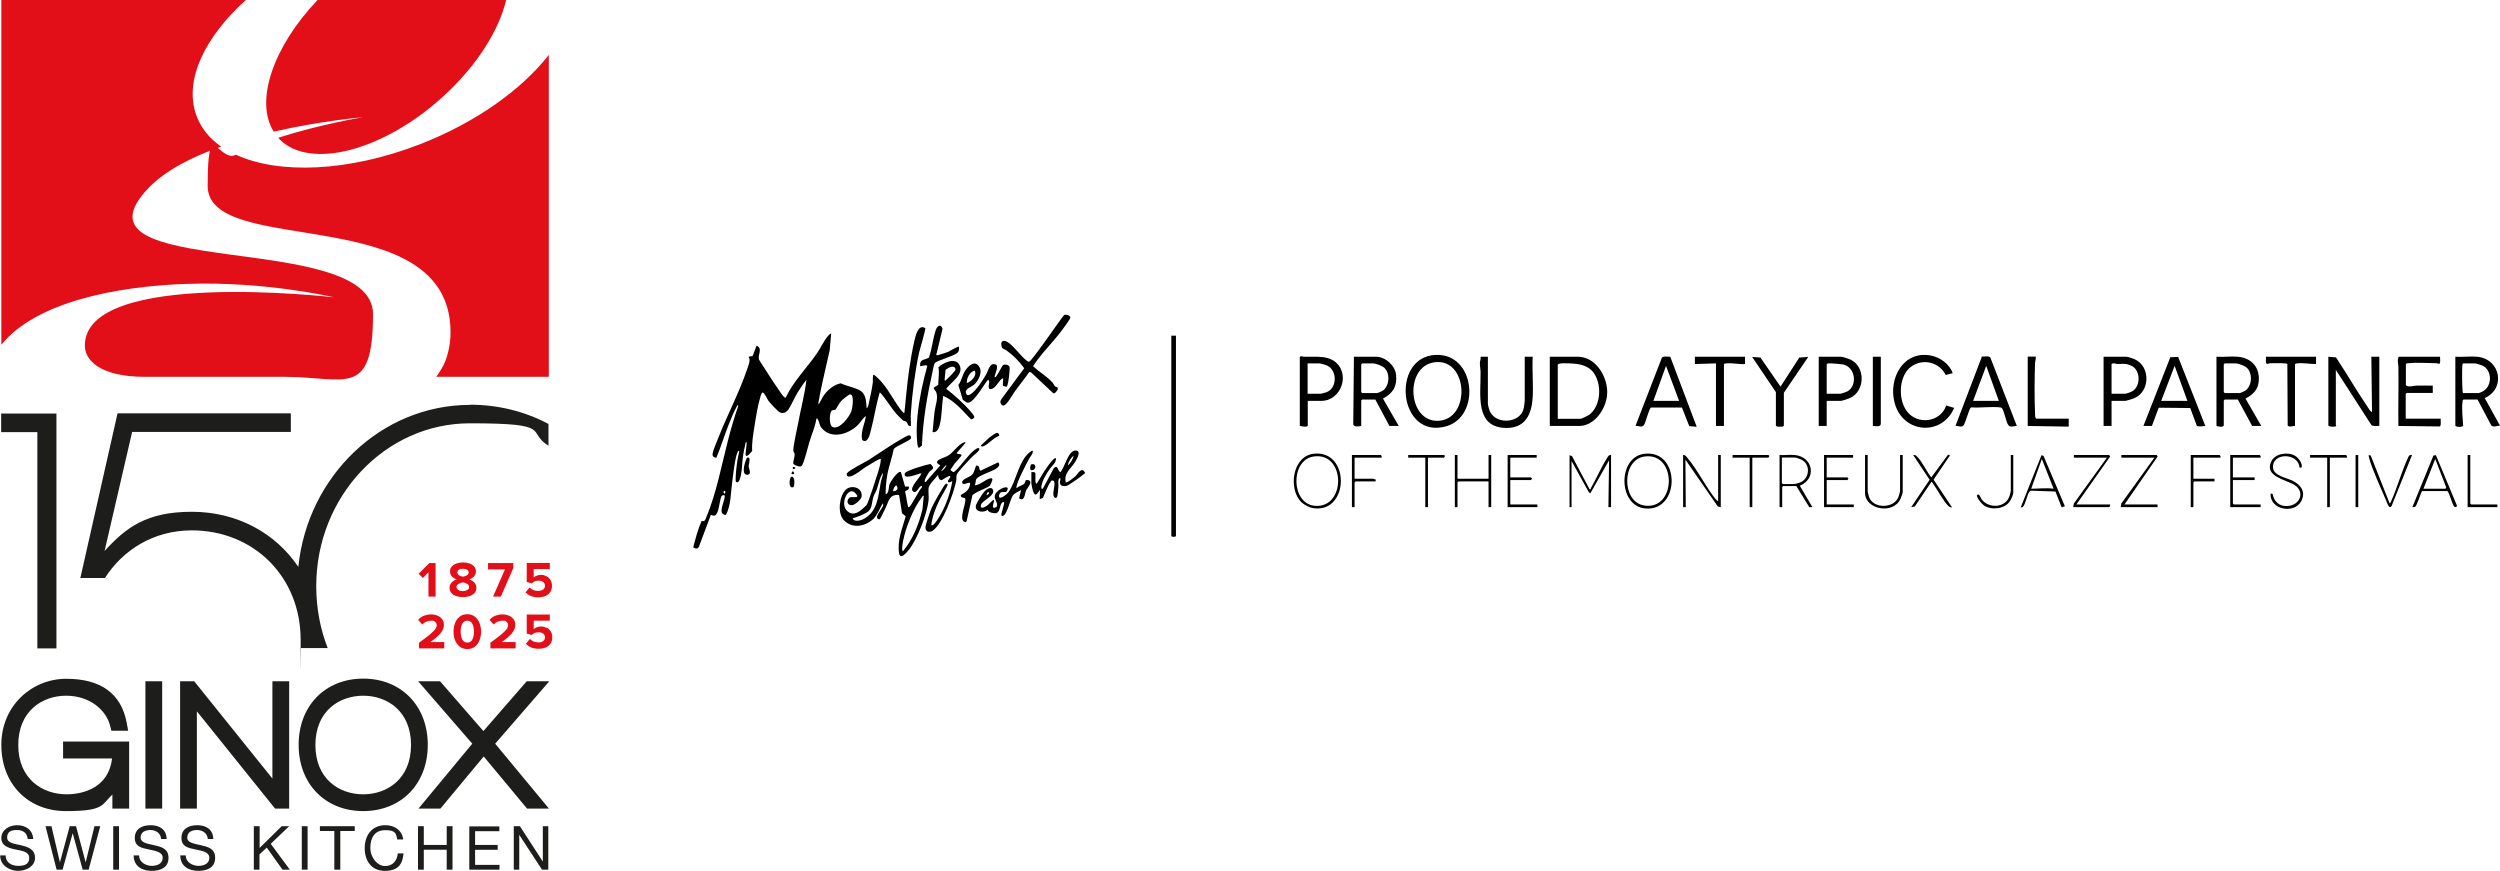
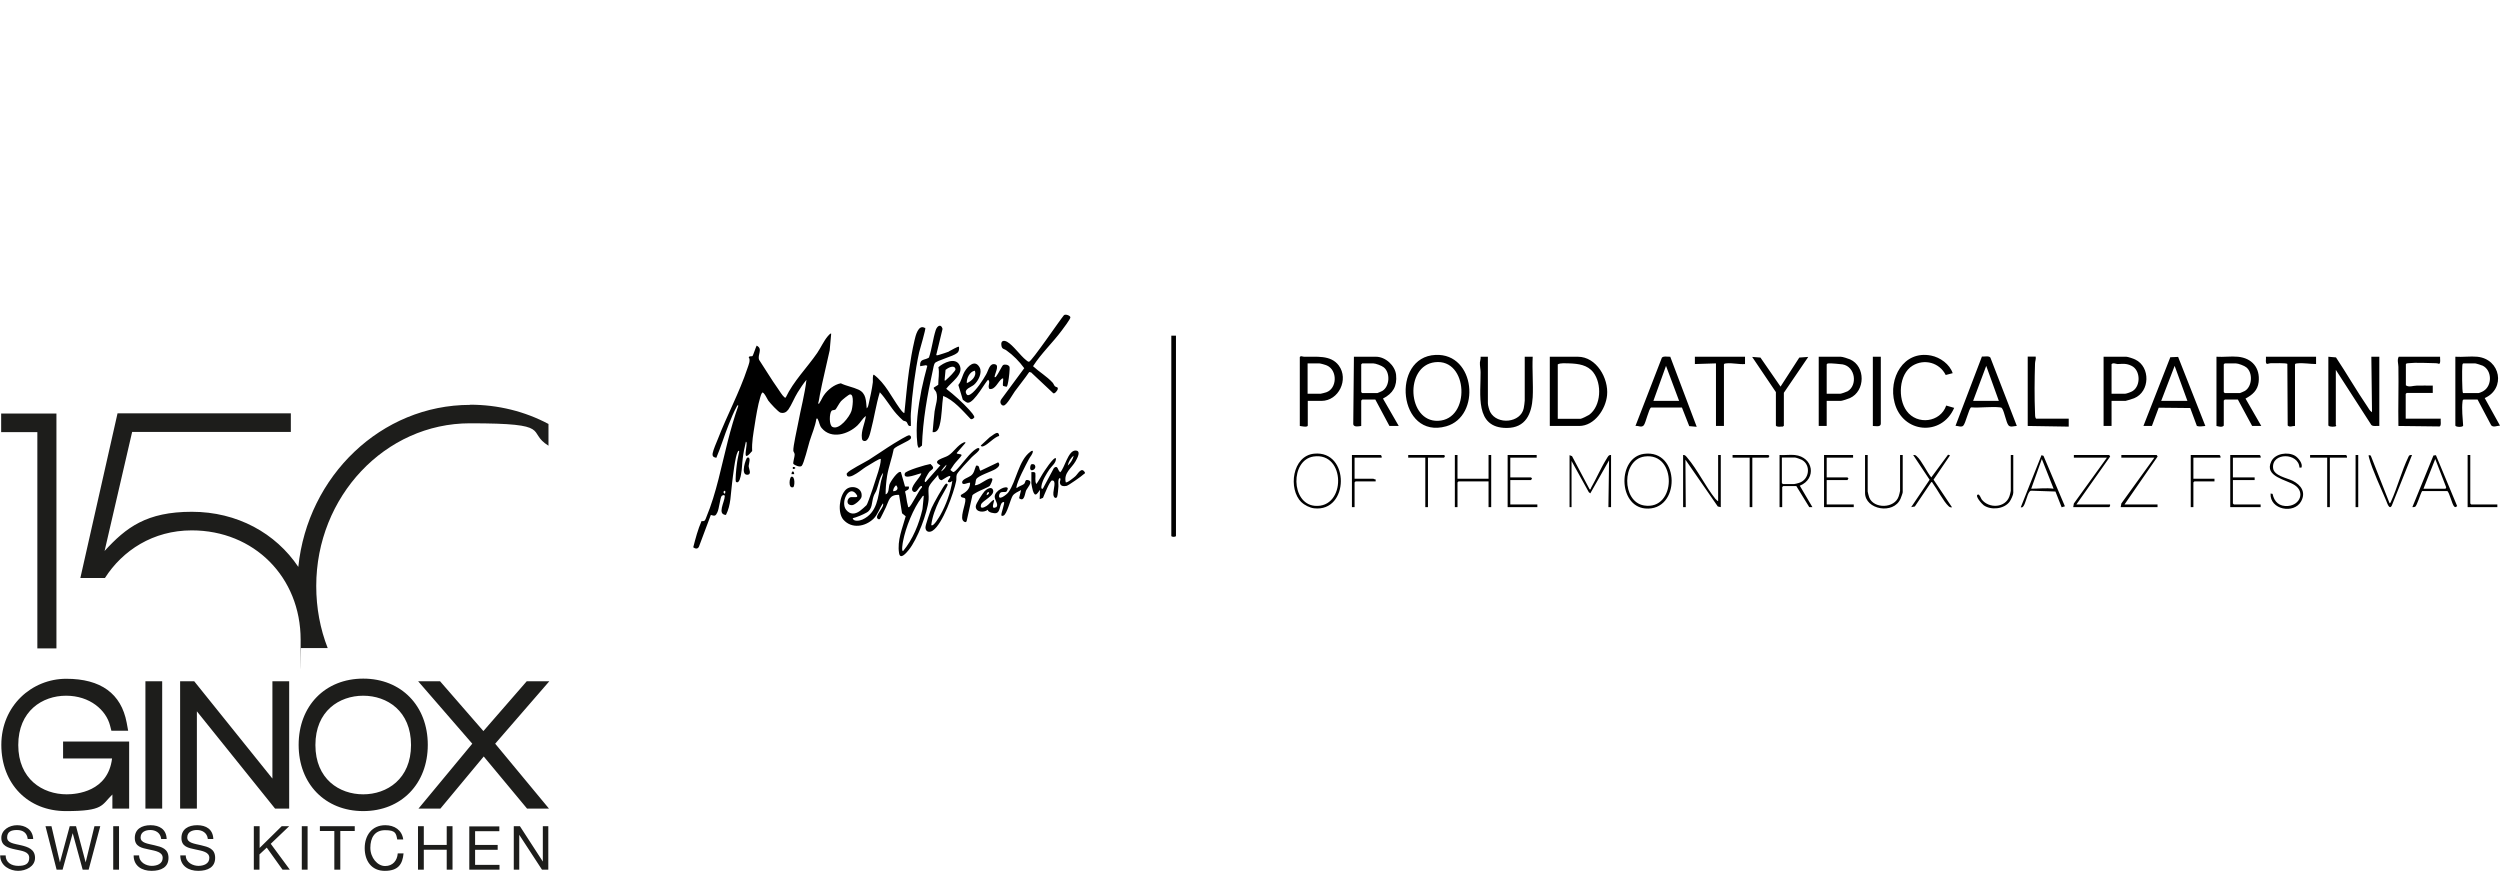
<svg xmlns="http://www.w3.org/2000/svg" id="Calque_1" version="1.1" viewBox="0 0 1506 524.6">
  <defs>
    <style>
      .st0 {
        fill: #1d1d1b;
      }

      .st1 {
        fill: #e20e18;
      }
    </style>
  </defs>
  <g>
    <path class="st0" d="M16.7,505.4c-.4-3.7-2.9-5.4-6.5-5.4s-5.9,1.1-5.9,4.5,4.2,3.7,8.4,4.7c4.2,1,8.4,2.4,8.4,7.6s-5.5,7.8-10.2,7.8-10.8-2.9-10.8-9.3h3.3c0,4.4,3.7,6.3,7.6,6.3s6.6-1,6.6-4.8-4.2-4.2-8.4-5.1c-4.2-.9-8.4-2.1-8.4-6.9s4.7-7.7,9.5-7.7,9.4,2.5,9.7,8.3h-3.3ZM60.4,497.7h-3.5l-5.3,21.8h0l-5.8-21.8h-3.8l-5.9,21.8h0l-5.1-21.8h-3.6l6.7,26.2h3.6l6.1-22h0l6,22h3.6l7-26.2s0,0,0,0ZM68.2,523.9h3.5v-26.2h-3.5v26.2ZM100.4,505.4c-.2-5.8-4.3-8.3-9.7-8.3s-9.5,2.4-9.5,7.7,4.2,6,8.4,6.9c4.2.9,8.4,1.5,8.4,5.1s-3.5,4.8-6.6,4.8-7.6-1.9-7.6-6.3h-3.3c0,6.4,5,9.3,10.8,9.3s10.2-2.2,10.2-7.8-4.2-6.6-8.4-7.6c-4.2-1-8.4-1.4-8.4-4.7s2.9-4.5,5.9-4.5,6.1,1.6,6.5,5.4h3.3ZM128.5,505.4c-.2-5.8-4.3-8.3-9.7-8.3s-9.5,2.4-9.5,7.7,4.2,6,8.4,6.9c4.2.9,8.4,1.5,8.4,5.1s-3.5,4.8-6.6,4.8-7.6-1.9-7.6-6.3h-3.3c0,6.4,5,9.3,10.8,9.3s10.2-2.2,10.2-7.8-4.2-6.6-8.4-7.6c-4.2-1-8.4-1.4-8.4-4.7s2.9-4.5,5.9-4.5,6.1,1.6,6.5,5.4h3.3,0,0ZM152.8,523.9h3.5v-9.2l4.4-4.1,9.5,13.3h4.4l-11.5-15.6,11.1-10.6h-4.5l-13.3,13.1v-13.1h-3.5v26.2h0,0ZM181.8,523.9h3.5v-26.2h-3.5v26.2ZM201.5,523.9h3.5v-23.3h8.7v-2.9h-21v2.9h8.7v23.3h0ZM242.9,505.6c-.8-5.6-5.3-8.5-10.8-8.5-8.1,0-12.4,6.2-12.4,13.8s4,13.7,12.1,13.7,10.7-4,11.3-10.5h-3.5c-.3,4.3-3,7.6-7.6,7.6s-8.9-5-8.9-11,2.6-10.6,8.9-10.6,6.6,1.9,7.3,5.6h3.5s0,0,0,0ZM251.8,523.9h3.5v-12h13.8v12h3.5v-26.2h-3.5v11.3h-13.8v-11.3h-3.5v26.2h0ZM282.7,523.9h18.2v-2.9h-14.7v-9.1h13.6v-2.9h-13.6v-8.3h14.6v-2.9h-18.1v26.2h0s0,0,0,0ZM309.5,523.9h3.3v-21h0l13.7,21h3.8v-26.2h-3.3v21.3h0l-13.8-21.3h-3.7v26.2h0ZM38,456.9h29.5c-2.4,20-21.4,21.6-27.3,21.6-14.6,0-29.2-9.2-29.2-29.7s14.5-29.7,28.8-29.7,24.1,8.6,26.5,18l.8,3.1h10.1l-.9-4.9c-3.3-17.5-15.6-26.4-36.4-26.4S.8,425.2.8,448.7s16,39.9,38.9,39.9,21.3-3.5,28-10v8.5h10.1v-40.4h-39.8v10.2h0ZM87.6,487.1h10.1v-76.7h-10.1v76.7ZM164.1,469l-47.1-58.6h-8.5v76.7h10.1v-58.6l47.1,58.6h8.5v-76.7h-10.1v58.6h0ZM218.8,478.5c14.3,0,28.8-9.2,28.8-29.7s-14.4-29.7-28.8-29.7-28.8,9.2-28.8,29.7,14.4,29.7,28.8,29.7M218.8,408.8c22.9,0,38.9,16.4,38.9,39.9s-16,39.9-38.9,39.9-38.9-16.4-38.9-39.9,16-39.9,38.9-39.9M330.5,410.4h-13.2l-26.1,30-26.1-30h-13.2l32.6,37.6-32.4,39.1h13.2l26.1-31.4,26.1,31.4h13.2l-32.4-39.1,32.6-37.6h0,0ZM.7,260.3h21.8v130.3h11.5v-141.5H.7v11.2h0ZM283.2,243.9c-53.5,0-97.9,42.8-103.5,97.6-13.6-20.3-36.8-33.2-64.1-33.2s-39.6,9.4-52.6,23.6l16.6-71.7h95.6v-11.2h-104.4l-22.4,99.2h14.8c10.6-16.6,29-28.7,52.3-28.7,37.5,0,65.6,28.1,65.6,65.9s-.1,3.4-.2,5h16.5c-4.5-11.5-6.9-24.1-6.9-37.4,0-53.8,41.4-98,92.6-98s33.5,5,47.3,13.5v-13.1c-14.1-7.5-30.2-11.6-47.3-11.6h0Z" />
-     <path class="st1" d="M.8,0h147.3c-24.8,22.4-37.2,48.1-30,69,2.7,7.8,7.9,14.3,15.1,19.3-17.3,6.1-33.3,14.2-43.5,24.7-54.6,56.6,135,24.9,135,76.2s-16.7,37.8-53.1,37.8h-84.3c-27.3,0-36.2-10.2-36.2-18.8,0-46.6,150.1-29.1,150.1-29.1,0,0-40.8-9.7-88.5-8.1-43.3,1.4-91.4,11.2-111.9,36.7V0h0,0ZM191.3,0h113.6c-4.3,18.2-17.5,39.4-37.7,57.9-35.7,32.7-79.9,44.5-98.5,26.3-.4-.4-.8-.8-1.1-1.2,24.7-8,51.1-12.4,51.1-12.4,0,0-25,2.1-53.8,8.7C153.4,61.1,164.3,28.4,191.3,0M330.6,33.2v193.8h-67.8c2-2.9,4.1-6,5.4-9.3,2-5.3,3.2-11.1,3.2-17.6,0-79.8-146.3-44.3-146.3-88.1s6.9-13.4,17-18.8c25.9,11.9,67.8,10.4,110.9-6.3,33.7-13.1,61.2-32.9,77.6-53.8M324.4,356s0,0-.1,0c-1,0-2-.2-2.9-.5-.9-.4-1.7-.9-2.4-1.6l-2.4,2.9c1.8,2,4.4,3,7.6,3,0,0,.1,0,.2,0,1.6,0,3-.3,4.3-.8,1.2-.6,2.2-1.4,2.8-2.4.7-1,1-2.3,1-3.7s-.3-2.5-.9-3.5c-.6-1-1.4-1.7-2.4-2.3-1-.5-2.1-.8-3.2-.8s-1.2.1-1.8.2c-.2,0-.5.1-.7.2-.8.3-1.5.7-2,1.2v-5.1h9.7v-3.7h-13.9v11.5l3,.8c1.1-1.1,2.4-1.6,4-1.6,0,0,.2,0,.3,0,1.1,0,2,.3,2.7.8.6.6,1,1.3,1,2.2s-.3,1.6-1,2.2c-.7.6-1.6.9-2.7.9h0,0ZM329.2,378.2c-1-.5-2.1-.8-3.2-.8s-1.2.1-1.8.2c-.2,0-.5.1-.7.2-.8.3-1.5.7-2,1.2v-5.1h9.7v-3.7h-13.9v11.5l3,.8c1.1-1.1,2.4-1.6,4-1.6,0,0,.2,0,.3,0,1.1,0,2,.3,2.7.8.6.6,1,1.3,1,2.2s-.3,1.6-1,2.2c-.7.6-1.6.9-2.7.9s0,0-.1,0c-1,0-2-.2-2.9-.5-.9-.4-1.7-.9-2.4-1.6l-2.4,2.9c1.8,2,4.4,3,7.6,3,0,0,.1,0,.2,0,1.6,0,3-.3,4.3-.8,1.2-.6,2.2-1.4,2.8-2.4.7-1,1-2.3,1-3.7s-.3-2.5-.9-3.5c-.6-1-1.4-1.7-2.4-2.3h0s0,0,0,0ZM258.1,344.7v14.7h4.3v-20.2h-3.8l-6.4,6.4,2.5,2.6,3.3-3.4h0ZM278.9,359.7c1.5,0,2.8-.2,4-.6s2.2-1.1,3-1.9c.7-.8,1.1-1.9,1.1-3.1s-.4-2.2-1.2-3.1c-.8-.9-1.9-1.6-3.1-2,1.2-.4,2.2-1,2.9-1.8.7-.8,1.1-1.8,1.1-3s-.4-2.2-1.1-3c-.7-.8-1.7-1.4-2.9-1.8-1.2-.4-2.4-.6-3.8-.6s-2.6.2-3.8.6c-1.2.4-2.1,1-2.9,1.8-.8.8-1.1,1.8-1.1,3s.4,2.2,1.1,3c.7.8,1.7,1.4,2.9,1.8-1.3.4-2.3,1.1-3.1,2-.8.9-1.2,2-1.2,3.1s.4,2.2,1.1,3.1c.7.8,1.7,1.5,3,1.9,1.2.4,2.6.6,4,.6h0,0ZM276.4,343.2c.6-.4,1.5-.6,2.5-.6s1.8.2,2.5.6c.6.4.9,1,.9,1.7s-.4,1.3-1.1,1.7c-.7.4-1.5.7-2.3.8-.8-.1-1.6-.4-2.3-.8-.7-.4-1.1-1-1.1-1.7s.3-1.3,1-1.7h0ZM276.4,351.7c.8-.5,1.7-.8,2.5-.9.8.1,1.7.4,2.5.9.8.5,1.2,1.1,1.2,1.9s-.4,1.3-1.1,1.8c-.7.4-1.6.7-2.7.7s-2-.2-2.7-.7c-.7-.4-1.1-1-1.1-1.8s.4-1.4,1.2-1.9h0ZM297,359.4h4.7l7.5-17.2v-3h-15.2v3.8h10.2l-7.2,16.4h0ZM265.4,381.4c1.3-1.6,2-3.2,2-4.9s-.3-2.5-1-3.4c-.7-1-1.6-1.7-2.8-2.2-1.2-.5-2.5-.8-3.9-.8s-2.9.3-4.3.8c-1.4.6-2.6,1.4-3.5,2.5l2.5,2.8c1.5-1.6,3.3-2.3,5.4-2.3s1.7.2,2.3.7c.6.5,1,1.1,1,1.9s-.3,1.7-.9,2.5c-.6.8-1.7,1.9-3.1,3.1-1.4,1.2-3.7,2.9-6.7,5.1v3.4h15.2v-3.8h-8.4c2.9-2,4.9-3.8,6.3-5.4h0s0,0,0,0ZM286.1,371.5c-1.3-1-2.8-1.5-4.6-1.5s-3.4.5-4.6,1.5c-1.3,1-2.2,2.3-2.8,3.9-.6,1.6-.9,3.3-.9,5.1s.3,3.5.9,5.1c.6,1.6,1.6,2.9,2.8,3.9,1.3,1,2.8,1.5,4.6,1.5s3.4-.5,4.6-1.5c1.3-1,2.2-2.3,2.8-3.9.6-1.6.9-3.3.9-5.1s-.3-3.5-.9-5.1c-.6-1.6-1.6-2.9-2.8-3.9ZM284.5,385.3c-.6,1.2-1.6,1.8-3,1.8s-2.4-.6-3-1.8c-.6-1.2-1-2.8-1-4.8s.3-3.6,1-4.8c.6-1.2,1.7-1.8,3-1.8s2.4.6,3,1.8c.6,1.2,1,2.8,1,4.8s-.3,3.6-1,4.8ZM308.4,381.4c1.3-1.6,2-3.2,2-4.9s-.3-2.5-1-3.4c-.7-1-1.6-1.7-2.8-2.2-1.2-.5-2.5-.8-3.9-.8s-2.9.3-4.3.8c-1.4.6-2.6,1.4-3.5,2.5l2.5,2.8c1.5-1.6,3.3-2.3,5.4-2.3s1.7.2,2.3.7c.6.5,1,1.1,1,1.9s-.3,1.7-.9,2.5c-.6.8-1.7,1.9-3.1,3.1-1.4,1.2-3.7,2.9-6.7,5.1v3.4h15.2v-3.8h-8.4c2.9-2,4.9-3.8,6.3-5.4h0Z" />
  </g>
  <path d="M557.4,197.5c.4.7-3.2,12.7-3.7,14.7-2.4,10.8-4.3,25.6-5,36.7-.2,2.6.1,5.2,0,7.7-1.9.4-1.8-1.6-2.6-2.4-.6-.6-1.5-.5-2.1-.9-.8-.6-3.1-3-3.9-3.9-3.6-4-6.4-9.2-10.1-13.1-2.3,7.5-3.4,15.5-5.4,23-.5,1.9-1.5,7.1-4.3,6.3-.9-.3-1-.9-1.1-1.7-.6-4.3,1.9-9.1,2.4-13.3-2.1,1.5-3.2,3.9-5,5.6-5.6,5.4-15.8,8.6-21.6,1.7-1.4-1.6-1.4-3.6-2.3-5.2-.3-.4,0-.7-.9-.5-.7,4.7-2.7,9.1-4.1,13.6-.8,2.6-3.5,13.7-4.8,14.9-1.1.9-4.2-.4-5-1.3-.3-.9.8-4.2.8-5.5,0-1.2-.8-1.7-.8-2.4-.2-2.5,2.3-13.3,2.9-16.6,1.6-8.7,4-17.4,5-26.1-1.9,2.3-3.7,5-5.3,7.6-1.9,3-3.8,7.8-5.6,10.3-1.2,1.6-2.6,2.4-4.7,1.9-1.3-.3-6.4-5.9-7.4-7.3-.4-.6-2.7-5.4-3.6-4.8-.7.8-.9,1.8-1.2,2.7-1.5,4.9-2.6,11.7-3.4,16.9-.8,5.2-1.8,10.3-1.5,15.6-5.6,6.7-3.7.5-3.4-3.4,0-.5.3-2.2-.4-2.2-.8,3.3-1.5,6.8-1.9,10.2-.4,3-.4,6.3-1,9.4-.2,1.1-1,6-3,4.6-.7-.5.2-8.5.4-10,.3-2.8.9-5.6,1.5-8.4-.6-.8-.6-.1-.9.3-1.6,2.8-2.9,14.9-3.4,18.8-.9,6.6-.6,13.1-3.7,19.2-5.5-.3-.8-7.7-.7-11.3,0-1.1-1.6-.5-1.9-.1-.9,1.1-1.5,7.7-2.6,9.9-1,2.1-1.5,2.3-3.9,1.5l-7.2,19.2c-.8,1.5-2.2,1.2-3.4.3,1.4-5.4,2.8-10.8,5-15.8,2.2.3,2.2-.7,2.9-2.4,6.1-14.6,9.1-31,13-46.1,1.8-7,3.8-14,6.2-20.8,0-1.3-.7,0-.9.3-1.7,3-3.6,7.7-4.9,11-2.6,6.5-4.6,13.3-7.4,19.9-1.8-.4-2.5-.9-2.2-2.8.4-2.1,2.3-6.5,3.2-8.7,5.4-14,13-28.1,17.7-42.3.7-2.1,2.1-5.1.8-6.8.5-.9,1.8-.4,2.3-.7.3-.2,2-5.4,2.5-6.3,4,2,.3,5.5,1.5,8.6,3.8,5.7,7.3,11.7,11.3,17.3.9,1.3,2.7,4.2,3.7,5,.3.3.4.5,1,.4,4.7-9.9,12.8-17.9,19-26.9,2.1-3.1,4-7.3,6.3-10,.3-.3,1.7-2.1,2.1-1.6l-.9,10c-1.9,8.8-4.2,17.9-5.9,26.7-.4,1.8-.5,3.7-1.1,5.4,1,.2.7-.3,1-.7,1-1.4,1.5-2.9,2.5-4.3,2.2-3.2,6.2-6.5,10.2-7.2,3.2,1.6,7.4,2.3,10.6,3.8,4.8,2.2,4.5,6.7,5,11.3.8-.7,1-1.8,1.2-2.8.9-4,2-8.9,2.5-13,.1-.9-.3-4.5.6-4.5,6.9,5.2,10.6,13.4,15.5,20.2.3.4,2.4,3.4,2.9,2.8.9-8.5,1.6-17.1,2.8-25.6.8-5.6,2-12.7,3.3-18.1.6-2.7,2.3-9.7,6.1-7.5h0ZM512,237.6c-.7,0-4.8,3.4-5.4,4.1-1,1.1-2.9,4.7-3.3,5-.8.5-1.9.2-2.4.8-1.3,1.5-1.6,8.7.6,9.7,4.1,2,10.3-6.2,11.4-9.6.6-1.7,1.9-10.2-.8-10ZM436.7,297.5c.5-1.2.3-2.6-.8-1.4v.8s.8.6.8.6ZM533.2,297.9c2.5-.5,2-4.2,2.6-6,.5-1.6,5.2-8.7,6.9-7.5l2.5,8.7h2.3c.4,2.2-1.2,1.9-2.3,3,.8,2.7.9,5.8,1.7,8.5.1.4,0,1.2.7.9,1.4-.6,5.9-10.2,7.7-11.8.2-.5.2-1.2-.5-.9-1.5.6-2.7,4.9-4.8,3.2-2.6-2.2,4.5-8.3,5-10.8-.6-.5-11.5,4.7-9.9-.1.5-1.6,13.1-5.3,15.4-5.6,3.3,3,.8,3-.7,4.8-.4.5-4.1,6.1-2.2,6.1l8.9-10.1c-5.8-2.8,2.4-4.4,4.6-5.8,3.4-2,5.7-6.4,9.5-8,.5-.2,1.1-.2,1,.3l-5.2,6c-.5,1.1,3.3.3,2.8,1.6-.4.9-3.6,4.1-4.5,5.4-.8,1.1-1.5,2.2-2.2,3.3,1.6,1.2,1.6,1.9,3.2.4,3.5-3.4,7-8.7,10.7-11.9.5-.4,3.2-2.7,3.6-1.2.3,1.2-3.6,3.9-4.6,5-1.7,1.8-8.4,8.8-9,10.4-.5,1.4-.1,2.6-.4,4-1.4,7-8.2,26.1-14.2,29.9-2,1.3-4.3.7-4.3-2,0-1.5,2.9-9.9,3.7-11.7.8-2,7.4-13.9,8.5-14.5.4-.5,1.1.1,1.2.4.2.6-4.4,8.1-5.1,9.6-2.2,4.6-4.2,9.7-4.8,14.8,1.3,1.3,4.9-5.1,5.4-5.9,3.5-6.2,6.2-13.6,7.3-20.7-.5.2-.8.7-1.4.8-2.8.3-.3-2.1,0-2.8,1.2-2.9-4.7,1.6-5.2,1.6-1.6-.4-1.8-1.8-2-3.2-1.4,1.8-5.4,5.7-5.7,7.8-.3,2.1.2,4.9,0,7.1-.7,8.1-6.8,23.9-11.9,30.2-1.3,1.6-5.2,6.4-5.9,2-1.2-7.7,2-14.9,4-22.2l-2.2-1.8-1.8-11.1c-6-.2-6,3.4-7.9,7.4-.5,1-3.3,6.9-3.6,7.1-.4.3-.8.3-1.2,0-2.6-1.6,4.2-7.1,3-9.4-2.1,2.9-3.1,6.8-5.7,9.3-5,4.8-13.1,6.2-18.1.6-3.7-4.2-2.5-14.3,1.4-18.1,3.3-3.2,10.4-1.4,9.5,4.3-.3,1.7-4.2,5-5.7,5-4.1.1-3-4.4-.8-4.8,1.7-.3,5.7,1,3-2.2-4.3-5.1-9.3,5.4-5.8,9.8,2.4,3,5.4,2.8,8.3.7.7-.5,3.5-2.9,4-3.5,1-1.2,6.3-17.6,7.1-20.3.7-2.4,1.5-5,1.5-7.5-.6-.6-6.2,3.2-7.2,3.7-2.8,1.6-3.5,2.3-5.9,4-1.5,1-5.8,4.1-7.2,2.4l-.3-1.1c0-.2.2-.3.3-.5.9-1.6,10.7-6.5,13.1-8,5.1-3.2,10-6.7,15.2-9.9,1.4-.8,8.3-5.2,9.2-4.9.8.2,1.3,1.1.9,1.9-.7,1.6-8.8,4.4-10.3,6.4-1,5.3-3.1,10.7-4,16.2-.6,3.7-.9,7.5-.9,11.2h0ZM567,284c1.3-.9,2.8-2.4,3.2-4-.2-.2-3.2,3.2-3.2,4ZM513.7,312.2c.4,2.2,4.3,1.5,5.8.8,9-4.1,9.5-13.6,11-22,.3-2,1.3-4.2,1.5-6.2-2.1,2.7-2.7,6.9-3.9,10.2-.4,1.3-1.5,2.7-1.9,4.1-1.2,3.5-.5,7.7-4.2,9.7-2.3,1.3-5.9,2.8-8.4,3.4ZM538,295.9c2.4,0,3.6-1.6,1.8-3.6-1,.9-1.8,2.2-1.8,3.6ZM556.6,298.7c-.8-.2-.9.4-1.3.9-5.1,6.5-9.8,18.4-11.3,26.4-.2.9-1.1,6.1,0,6,5.9-7.1,9.6-16.3,11.7-25.3l.8-8.1h0ZM1402.7,256.4c.6.9,4.2.8,4.6.2.2-.3-.2-.5-.2-.6v-33.2l21.4,33.2c1.2,1.1,3.2.4,4.8.6v-41.7h-4.8s.4,33.4.4,33.4c-1.3-.7-2-2.2-2.8-3.4-6.6-9.7-12.4-19.8-18.9-29.6l-4.6-.4v41.5h0ZM933.6,256.6v-41.7h16.9c11.2,0,18.6,13,17.6,23.2-.8,8.4-7.6,18.5-16.8,18.5h-17.7ZM938.4,252.3h13.7c.6,0,4.5-1.9,5.2-2.4,7.3-5.4,7.8-18.7,2.5-25.6-3.5-4.5-9-5.2-14.4-5.4-2.1,0-5.3-.4-7,.6v32.8h0ZM864.8,213.8c24.1-1.1,27.5,37,6.4,43-28.9,8.2-33.6-41.8-6.4-43ZM864.4,218.2c-18.5,2.2-16.6,36,1.9,35.3,19.8-.7,18.3-37.7-1.9-35.3ZM1492.3,214.9c14.1,1.4,17.3,19.2,4.5,24.9l9.2,16.6c-1.7,0-4,1.3-5.3-.2l-8.2-15.5h-8.5c-.6.3-.5.8-.6,1.4-.5,4.2.1,10,.4,14.3-.2,1-4.2,1-4.7,0v-41.5c4.3.3,9.1-.4,13.3,0h0ZM1483.7,236.8h9.3c.4,0,2.6-.9,3.1-1.3,5.3-3.3,5.1-12.4-.5-15.2-.6-.3-4.1-1.4-4.6-1.4h-7.1c-.6.3-.5.8-.6,1.4-.2,1.8-.2,15.9.4,16.5h0ZM842.6,256.6h-5.6l-8.5-15.9h-7.9l-.6.6v15.3c-1.4.2-4.4.9-4.8-1l.4-40.7h13.3c5.7,0,11.5,5.3,12.1,10.9.7,6.9-1.9,11.2-7.9,14.3l9.5,16.5h0ZM820.6,218.9l-.6.6v16.7l.6.6h9.1c.2,0,2.6-1.1,3-1.3,4.5-2.7,4.9-11,.9-14.2-1.2-1-4.9-2.4-6.4-2.4h-6.8ZM1348.1,214.9c8.5.8,13.5,6.7,12.5,15.3-.6,5-3.8,7.7-7.9,9.9l9.5,16.5h-5.5c0,0-8.6-15.9-8.6-15.9h-7.9l-.6.6v15.1c-1.1,1.2-3,.5-4.4.2v-41.7c4.2.3,8.8-.4,12.9,0h0ZM1340.2,218.9l-.6.6v16.7l.6.6h9.1c.2,0,2.6-1.1,3-1.3,4.5-2.7,4.9-11,.9-14.2-1.2-1-4.9-2.4-6.4-2.4h-6.8ZM1006.2,215l15.9,42.1-4.5-.4-4.4-11.2h-18.6c-1.3.5-3.2,9.3-4.4,10.7-1.4,1.6-3.2.1-5,.4l15.9-41.1c.9-1.2,3.7-.5,5.1-.6h0ZM1011.5,241.5l-7.9-21.1-7.6,21.1h15.5ZM1214.8,256.6c-1.5,0-3.8,1-4.9-.4-1.4-1.7-2.4-8-3.8-10.1-.4-.6-.6-.6-1.3-.7-5.3-.6-11.9.4-17.4,0-1.3.5-3.3,9.7-4.8,11.1-1.1,1-3.3,0-4.6,0l15.9-41.7c1.4.1,4.2-.6,5.1.6,0,0,15.9,41.1,15.9,41.1ZM1204.1,241.5l-7.6-21.1-7.9,21.1h15.5ZM1312.1,215l16.4,41.6c-1.8.1-3.3.6-5.1,0l-4-10.8-19-.2-4.1,11h-5.1c0,0,16.2-41.4,16.2-41.4l4.7-.2h0ZM1301.8,241.5h15.9l-7.7-21.1-8.1,21.1ZM891.9,214.9c.2,1.2-.3,2.3-.4,3.4-.1,2.2.4,4,.4,5.9.2,13.1-3.8,33.6,15.7,33.6,11.5,0,15.1-8.5,15.7-18.5.4-8-.4-16.4,0-24.4h-4.8v26.4c0,.7-.4,3.7-.6,4.6-1.8,8.9-16,10.2-20.2,2.3-.6-1.2-1.4-4-1.4-5.3v-28h-4.4s0,0,0,0ZM1163.3,214.2c-16.7-3.3-25.9,13.8-22,28.4,4.8,18.5,28.4,20.5,35.9,3.1l-4.8-1.4c-3.5,10.2-17.5,11.9-23.8,3.3-5.5-7.4-4.8-22.2,3.5-27.3,7.2-4.4,16.3-1.8,20,5.6l4.2-1.1c-1.8-5.4-7.5-9.5-13-10.6h0ZM1445,214.9c-1.1,1.9-.2,4.3-.2,6.1.2,11.8-.2,23.7,0,35.6l24.8.3c1.2-.4.5-3.6.7-4.7h-21.1v-14.9l.6-.6h15.7v-4.4c-3.2,0-6.5-.1-9.7,0-2,0-4.8,1.2-6.5-.2v-12.7c.3-.6.8-.5,1.4-.6,4.5-.5,11.9-.1,16.7,0,.7,0,1.3.2,1.9.4,1.1-.3.5-3.4.6-4.3h-24.8ZM1100.4,241.5v15.1h-4.8v-41.7h13.3c1.1,0,4.4,1.1,5.6,1.6,9.4,4.2,9.2,19.1-.1,23.3-.8.4-4.8,1.7-5.5,1.7h-8.5ZM1100.4,219.5v17.7h8.1c.7,0,3.7-1.1,4.5-1.5,6.1-3.6,4.7-14.8-3-16.2-1.3-.2-7-.7-8.2-.6-.6,0-1,0-1.4.6h0ZM1272,241.5v15.1h-4.8v-41.7h13.7c.9,0,4.5,1.2,5.4,1.7,9.2,4.4,8.9,19.4-.7,23.3-.7.3-4.8,1.6-5.2,1.6h-8.5ZM1272,219.5v17.7h8.1c.8,0,3.9-1.1,4.7-1.7,4.9-3.2,4.6-12.5-.7-15.1-3.2-1.6-5.2-1.2-8.4-1.1-1.1,0-2.8-1.1-3.8.2h0ZM787.8,241.5v14.9c-.3,1.2-3.9.3-4.8.2v-41.5c.6-1,1.6-.2,2.6-.2,7.2.2,16-1.3,20.9,5.3,6.1,8.3,0,21.3-10.5,21.3h-8.1,0ZM787.8,237.2h7.7c.4,0,2.9-.7,3.5-.9,6.5-2.3,6.8-13.2.4-16.1-.8-.4-4-1.3-4.7-1.3h-7v18.3h0ZM621.2,224.4l13.3,12.5c.9.5,2.6-1.8,2.7-2.5.2-1.5-.9-1-1.7-1.7-.5-.5-.8-1.5-1.4-2.2-3.6-3.9-7.9-6.3-11.8-9.9,5-7.8,11.8-14.1,17.3-21.5.9-1.1,5.3-7.1,5.2-7.9,0-1.1-3-2.2-3.9-1.3-2.6,3.1-19.3,27.7-21,28-.6.1-1.3-.6-1.7-.9-3.6-2.8-7.8-9-11.5-11.1-2-1.1-3.8-.7-3.5,1.9.3,2.8,1.7,2.2,3.1,3.3,4.1,2.9,7.7,6.6,10.7,10.7l-13.8,18.7c-.8,1.2-.8,2.3.2,3.4.3.3.7.4,1.2.4,1.9-.2,5.4-6.7,6.7-8.5,2.9-4,6-7.7,8.7-11.7l1.4.3h0ZM571.6,211.8c-1.5.6-3.8,1.3-5.4,1.8-.6.1-1.9.8-2.2.2l3.8-15.7c-.9-3.2-3.2-1.9-4.1.7-1.7,5.2-2.3,11.3-4.1,16.6-2.7,1.8-5.7.5-5.3,5.2l3.5-.6.8.4c-1.3,4.8-2.5,9.6-3.5,14.4-2,10.2-3.7,22-2.5,32.4,0,.6.4,2.5,1,2.6l1.8-1.4c.5-15.2,3.2-30.4,6.5-45.2.3-1.2.6-3.5,1.2-4.4,1-1.6,11.1-4.1,13.4-6.1,1.3-1,1.3-2.2,1.2-3.8-.5-.5-5,2.3-6.1,2.8h0ZM705.6,202.2v120.6c0,.8,2.8.8,2.8,0v-120.6h-2.8ZM599.1,227.2c.8.2.9-.4,1.3-.9,1-1.2,3.3-6.1,3.9-6.4,1.1-.6,3.2-.2,3.8,1,.4.8-.4,7.4-.7,8.8-.2.8-.4,2.9-1.1,3.3l-2-.5c-.4-.6,0-2.6,0-3.5,0-.6.3-1.2-.6-1-2.6,1.8-4.1,7-7.7,6.3-1.3-1.8.9-4-.7-5.5-1,0-8.3,13.9-12.2,13.8-1,0-2.2-1.2-3.1-1.8l-2.7-8.9c1.9-2.4,2.3-5.5,3.8-8.1,2-3.3,6.2-7.5,9-2.5,1.8,3.2-.8,8.3-3.4,10.5-1.8,1.5-5.9,2.5-4.7,5.2.7,1.5,1.5,1.2,2.8.4,3.2-2.1,7.3-8.4,9.2-11.8,1.5-2.5,2.1-7.2,5.6-6.1,2.6.8-.6,6-.5,7.9h0ZM587.2,223.3c-3.1.6-5,4.6-4.8,7.5,2.8-1.1,6.2-4.3,4.8-7.5ZM568.2,238.4c-.9,5.7-.7,12.4-2.2,17.9-.5,2-1.7,4.5-4.2,4,.4-4.1.7-8.3,1.2-12.5.5-3.7,2.3-7.8,1-11.5-.3-.9-1.7-1.9-1.5-2.8l2.7-1.7c0-3.6.8-7,.1-10.6,3-2.7,10.2-6.2,12.7-1.3,2.9,5.6-5.2,10.4-8,14.3,4.9,3.8,9.7,8.1,13.9,12.7.7.8,3.4,3.7,3,4.6-.6.7-1.5,1.4-2.3.8-4.9-5.1-9.8-11.1-16.6-13.9h0ZM569,229.2c.7.2.8-.3,1.2-.6,1-.8,5.6-5.3,5.4-6.2-.6-3-4.6-.8-6,.4,0,0-.6,6.4-.6,6.4ZM622.2,271.7c0,1.9-1.6,3.3-2.4,4.9-1.9,3.6-7,13.2-7.5,16.8,0,.3,0,.7.2.6,1-1,3.3-1.6,4.3-2.4,1.2-.9.3-3.1,2.8-2.3,2.9.9-.8,4.7-1.4,6-.9,2-1,7.4-4.3,4.8l1.2-4.9c-1.7,1-4,1.8-5.1,3.5-1.4,2.3-3.4,11.1-5.5,11.9-.6.2-1.4.4-1.3-.5,0-1.3,2.2-7.2,1.6-7.7-3,0-1.7,5.9-4.7,6.7-1,.3-4.9-.3-5.1-2-2.3,1.9-7.4,1.5-7.2-2.1,0-1.6,4.2-7.9,5.4-9.2,1.1-1.1,3.9-2.9,4.9-.9,1.7,3.6-6.3,6.6-7.1,9-.9,3,1.7,1.9,3.3.9,1.6-1,2.6-2.8,4.3-3.7,1,0-1.8,5,.4,4.8l1.2-.4c1.5-1.5-.9-4.2-1-6.2-.1-3.9,7.4-7.2,7.9-5.1,0,.3-.4,1.5-.6,1.7-1,1.3-3.7-.6-4.5,1.9-1.3,4.5,4.4.3,5.5-1.3,4.7-6.5,6.1-19.1,13.1-24.3.5-.4.8-.7,1.6-.6h0ZM594.4,298.3c2.4-1,1.1-2.9.2-1.2-.2.4-.3.8-.2,1.2ZM1069.8,256.4c.6.8,2,.7,3,.6.4,0,.7,0,1.1,0l.7-.5v-19.9l14.7-21.6-5.4.4-11.3,17.5-12.1-17.5-5-.4,14.3,21.2v20.3h0ZM1021,214.9v4.4s12.7-.4,12.7-.4v37.7h4.8v-37.1c.3-.6.8-.5,1.4-.6,3.7-.4,7.6.7,11.3.4v-4.4h-30.2ZM621.4,284.4c.8,0,2-.3,2.3.7.3,2.1-.5,4.6.6,6.5,1.4-1.9,2.5-4.1,3.8-6.2.5-.8,6.8-10.7,8-9.3.2,2.7-2.4,4.5-3.9,6.6-1.8,2.7-4.3,6.7-4.8,9.9-.1.8-.4,2.1.8,1.8l6.7-12.5c2.5-2,2.1,1.4,3.8,2.6,2.7-2.7,4.7-13,9.1-13.1,3.8,0,1.1,4.7.1,6.5-2.4,4.2-7.2,6.9-5.9,12.6.7.7,5-2.9,5.8-3.6,1.7-1.6,3.7-6,5.8-2.2,0,.6-.4.7-.7.9-1.1,1.1-9.3,6.9-10.4,7.1-1.7.3-3.7.3-4-1.8-.2-.9,1-2.9-.3-2.9-1.1,1.3-.5,3.4-.6,5-.1,1.3-.4,5.4-.8,6.3-.4.9-1.5.9-2-.3-1.1-2.5,1.6-8.1-.2-9.4l-.9-.2c-1.5.6-4.6,8.7-5.4,10.5l-2,.8.2-5.6c-1.7,2.2-2.9,4.8-4.3.5-.2-.8-.9-3.7-.9-4.3v-7h0ZM643.2,280.5c1.6-1.4,3.2-3.9,3.6-6-1.8,1.3-3.2,3.8-3.6,6ZM1365,214.9c.2,1-.5,4,.6,4.3.4.1,1.6-.4,2.3-.4,1.5,0,9.4-.2,10,.4l.2,37.1c1.2,1.3,2.9.2,4.4.3v-37.1c.3-.6.8-.5,1.4-.6,3.6-.4,7.7.4,11.3.4v-4.4h-30.2ZM1221.6,256.6l24.6.4v-4.8s-19.7,0-19.7,0c-.6-.7-.6-2.3-.6-3.4-.4-9.4-.3-20.4,0-29.8,0-1.4.7-2.7.4-4.2h-4.8v41.7h0ZM588.1,288.7c.9-2.1,9.2-4.6,11.7-6.2,1.5-1,3.1-2.4,1.5-4l-10.7,5.1c-1.1-1.2-.2-3.4-2.6-3.1-1,2.3-1.1,4.6-3.2,6.1-1.3,1-5.3,2.1-5.2,4,.2,2.2,3.5-.1,4.8.2,0,3.9-2.5,5.7-5.6,7.4-.2,1.9,1.7,1.4,2.4,1.9,1.6,1.2-2.8,10.1-1.3,13.2.4.9,2,1.9,2.4.6l3.5-15.6c.2-.4,2.5-1.7,3.1-2,1.4-.8,6.7-2.9,7.3-3.6.3-.3,2.1-3.8,1.5-4.3-1-1.4-6.2,2.5-7.6,3.1-.9.4-1.9.9-2.9.8.6-1.1.4-2.5.9-3.7h0ZM1128.2,214.9v41.7c1.5,0,4.8.9,4.8-1.4v-40.3s-4.8,0-4.8,0ZM990.3,273.4c22.1-3,22.2,34.9.7,32.9-16.3-1.6-16.6-30.7-.7-32.9ZM990.7,275c-13.9,1.9-13.9,27.3-.3,29.5,19.6,3.2,20-32.2.3-29.5ZM1033.5,300.7c-6-7.4-11-17.9-17.1-25-.7-.8-1.3-1.8-2.5-1.6v31.4h1.6s-.2-28.6-.2-28.6l19.5,28.2,1.8.4v-31.4h-1.6v27.8c-.6-.2-1-.8-1.4-1.2h0ZM784,302.6c-8.2-8.1-5.5-28,7.6-29.3,21.7-2.2,21.3,35.4,0,32.9-2.6-.3-5.8-1.9-7.6-3.7h0ZM791.3,275c-14.1,2.1-13.7,28.4.7,29.7,19,1.7,18.8-32.6-.7-29.7ZM945.5,305.5h1.2v-27.8l10.4,18.8.9.7,11.3-19.9-.4,28.2h1.6v-31.4c-1.5-.2-2,1.2-2.7,2.3-3.4,5.4-6.2,12-9.4,17.6-.2.4,0,1-.8.8l-10.6-20-1.5-.6v31.4h0ZM1081.2,274.1c11.2,1.2,13.3,14.3,3,18.5l7.6,12.9h-1.9c0,0-7.8-12.7-7.8-12.7h-7.9l-.6.6v12.1h-1.6v-31.4c3,.2,6.4-.3,9.3,0h0ZM1073.4,275.7v15.3l.6.6h6.8c.2,0,2.5-.5,2.9-.7,6.3-1.9,7.4-10.8,1.7-13.9-.7-.4-3.6-1.4-4.2-1.4h-7.7ZM876.4,274.1v31.4h1.6v-14.9l.6-.6h18.1v15.5h1.6v-31.4h-1.6v14.3h-18.7v-14.3h-1.6ZM1382.6,274.6c-4.3-2.6-12.1-1.5-14.4,3.4-4.4,9.2,9.2,10.9,14.2,14.3,6.2,4.1,3.2,11.9-4.1,12.5-5.2.4-8.3-2.4-9.3-7.3l-1.2-.2c-.6,9.8,14.2,12.5,18.4,4.7,3-5.5,0-9.8-5.1-12.4-3.5-1.7-11.4-3-11.8-7.7-.9-9.5,15.4-9.3,15.9-.2h1.2c1-2.4-1.9-5.9-3.8-7.1h0ZM1241.9,305.5l-3.7-9.4-14.4-.5c-.7,0-.9.2-1.3.7-1.4,1.8-2.4,7.5-3.8,8.9-.5.5-.7.5-1.4.4l12.5-31.4,1.2.4,12.9,30.4-2,.6h0ZM1237.1,294.4l-7.1-17.9-6.4,17.9c4.5,0,9-.6,13.5,0h0ZM1299.8,275.1l-.6-1h-21.3v1.6h19.9l-19.9,27.6-.4,2.2h22.2v-1.6h-19.9l19.9-28.8h0ZM1271.2,275.1l-.6-1h-21.3v1.6h19.9l-19.9,27.6-.4,2.2h21.6c.4,0,.8-1.1.6-1.6h-20.3l20.3-28.8h0ZM1361.2,274.1h-17.7v31.4h18.3v-1.6h-16.1l-.6-.6v-14.1h13.1v-1.6h-13.1v-11.9h16.7c.2-.5-.2-1.6-.6-1.6h0ZM1467.4,274.2l12.8,30.7-1,.6c-.4,0-.5-.2-.8-.4-1.3-1.2-2.9-8.7-4.2-9.3h-15.1c-1.1,1.6-3.1,9-4.3,9.5-.5.2-1,.2-1.6.2l12.7-31.1,1.6-.2h0ZM1459.9,294.4h13.3l.4-.8-6.6-17.1-7.1,17.9ZM1098.8,274.1v31.4h17.9v-1.6h-16.3v-14.7h12.5l.6-1-.6-.6h-12.5v-11.9h15.9v-1.6h-17.5ZM908.2,274.1v31.4h17.9v-1.6h-16.3v-14.7h12.5l.6-1-.6-.6h-12.5v-11.9h15.9v-1.6h-17.5ZM1123.5,274.1v22.8c0,10.1,17.2,13.3,21.4,3.5.3-.8,1.3-3.3,1.3-3.9v-22.4h-1.6v21.6c0,.3-.6,2.7-.8,3.2-2.4,7.6-15.2,7.7-17.8.7-.2-.6-.9-3.1-.9-3.5v-22h-1.6,0ZM1164.8,288.9l9.9-14.6-1.2-.4-10.1,13.7c-2.7-3.3-5.7-10-8.7-12.7-.7-.7-1.1-.9-2.2-.8l9.9,14.9-11.1,16.5,2.2-.4,9.9-14.7c.6-.1.7.3.9.7,2.6,3.5,6.5,11,9.4,13.7.7.7,1.1.9,2.2.8l-11.1-16.6h0ZM1428.3,274.5l-1.4-.4c0,.6,0,1.1.2,1.6,1.9,7.2,7.3,18.6,10.3,25.8.6,1.4,1.9,5.9,3.4,3.1l12.2-30.5c-1.1-.1-1.8,0-2.2,1.2-4.1,8.5-6.6,18.4-10.5,26.9-.2.4-.3.9-.8,1l-11.3-28.6h0ZM1337,274.1h-17.3v31.4h1.6v-14.9l.6-.6h12.1v-1.6h-12.7v-12.7h16.3c.2-.5-.2-1.6-.6-1.6h0ZM831.7,274.1h-17.3v31.4h1.6v-14.9l.6-.6h12.1v-1.2c-.5.1-1.2-.4-1.4-.4h-11.3v-12.7h16.3c.2-.5-.2-1.6-.6-1.6h0ZM1211.3,274.1v21.6c0,.3-.6,2.7-.8,3.2-2.4,7.1-12.3,7.6-16.7,2-.5-.7-1.3-3.2-2.2-3-2.4.5,2.4,5.8,3.4,6.5,4.5,3.1,12.3,2.3,15.6-2.2.8-1.1,2.2-4.1,2.2-5.3v-22.8h-1.6ZM1413.2,274.1h-21.6v1.6h10.3v29.8h1.6v-29.8h10.3c.2-.5-.2-1.6-.6-1.6ZM869.9,275.7l.6-1-.6-.6h-21.6v1.6h10.3v29.8h1.6v-29.8h9.7,0ZM1065.3,275.7l.6-1-.6-.6h-21.6v1.6h10.3v29.8h1.6v-29.8h9.7,0ZM1486.5,274.1v31.4h17.9v-1.6h-15.7l-.6-.6v-29.2h-1.6,0ZM1419,274.1v31.4h1.6v-31.4h-1.6ZM450,286c3.2,0,1-3.7,1-5.3,0-1,1.7-5.8-.9-5-.6.2-4.3,10.3,0,10.3h0ZM596.2,263.4l-5.4,5c.5.7.8.7,1.6.4,2.7-.9,6.4-5.4,9.5-6.2-.3-4.1-4-.1-5.7.8h0ZM477.8,293.5c1-.3,1.3-7-1.1-6.3-1.1.3-2.1,7.3,1.1,6.3ZM621.6,283.3c3.1-.4,2.6-4.7-.5-3.5-.6,1-1,3.4.5,3.5ZM476.8,285.6h1.6c0-2.1-1.5-2.2-1.6,0ZM477.6,281.3v1.2c2,.1,2-1.3,0-1.2Z" />
</svg>